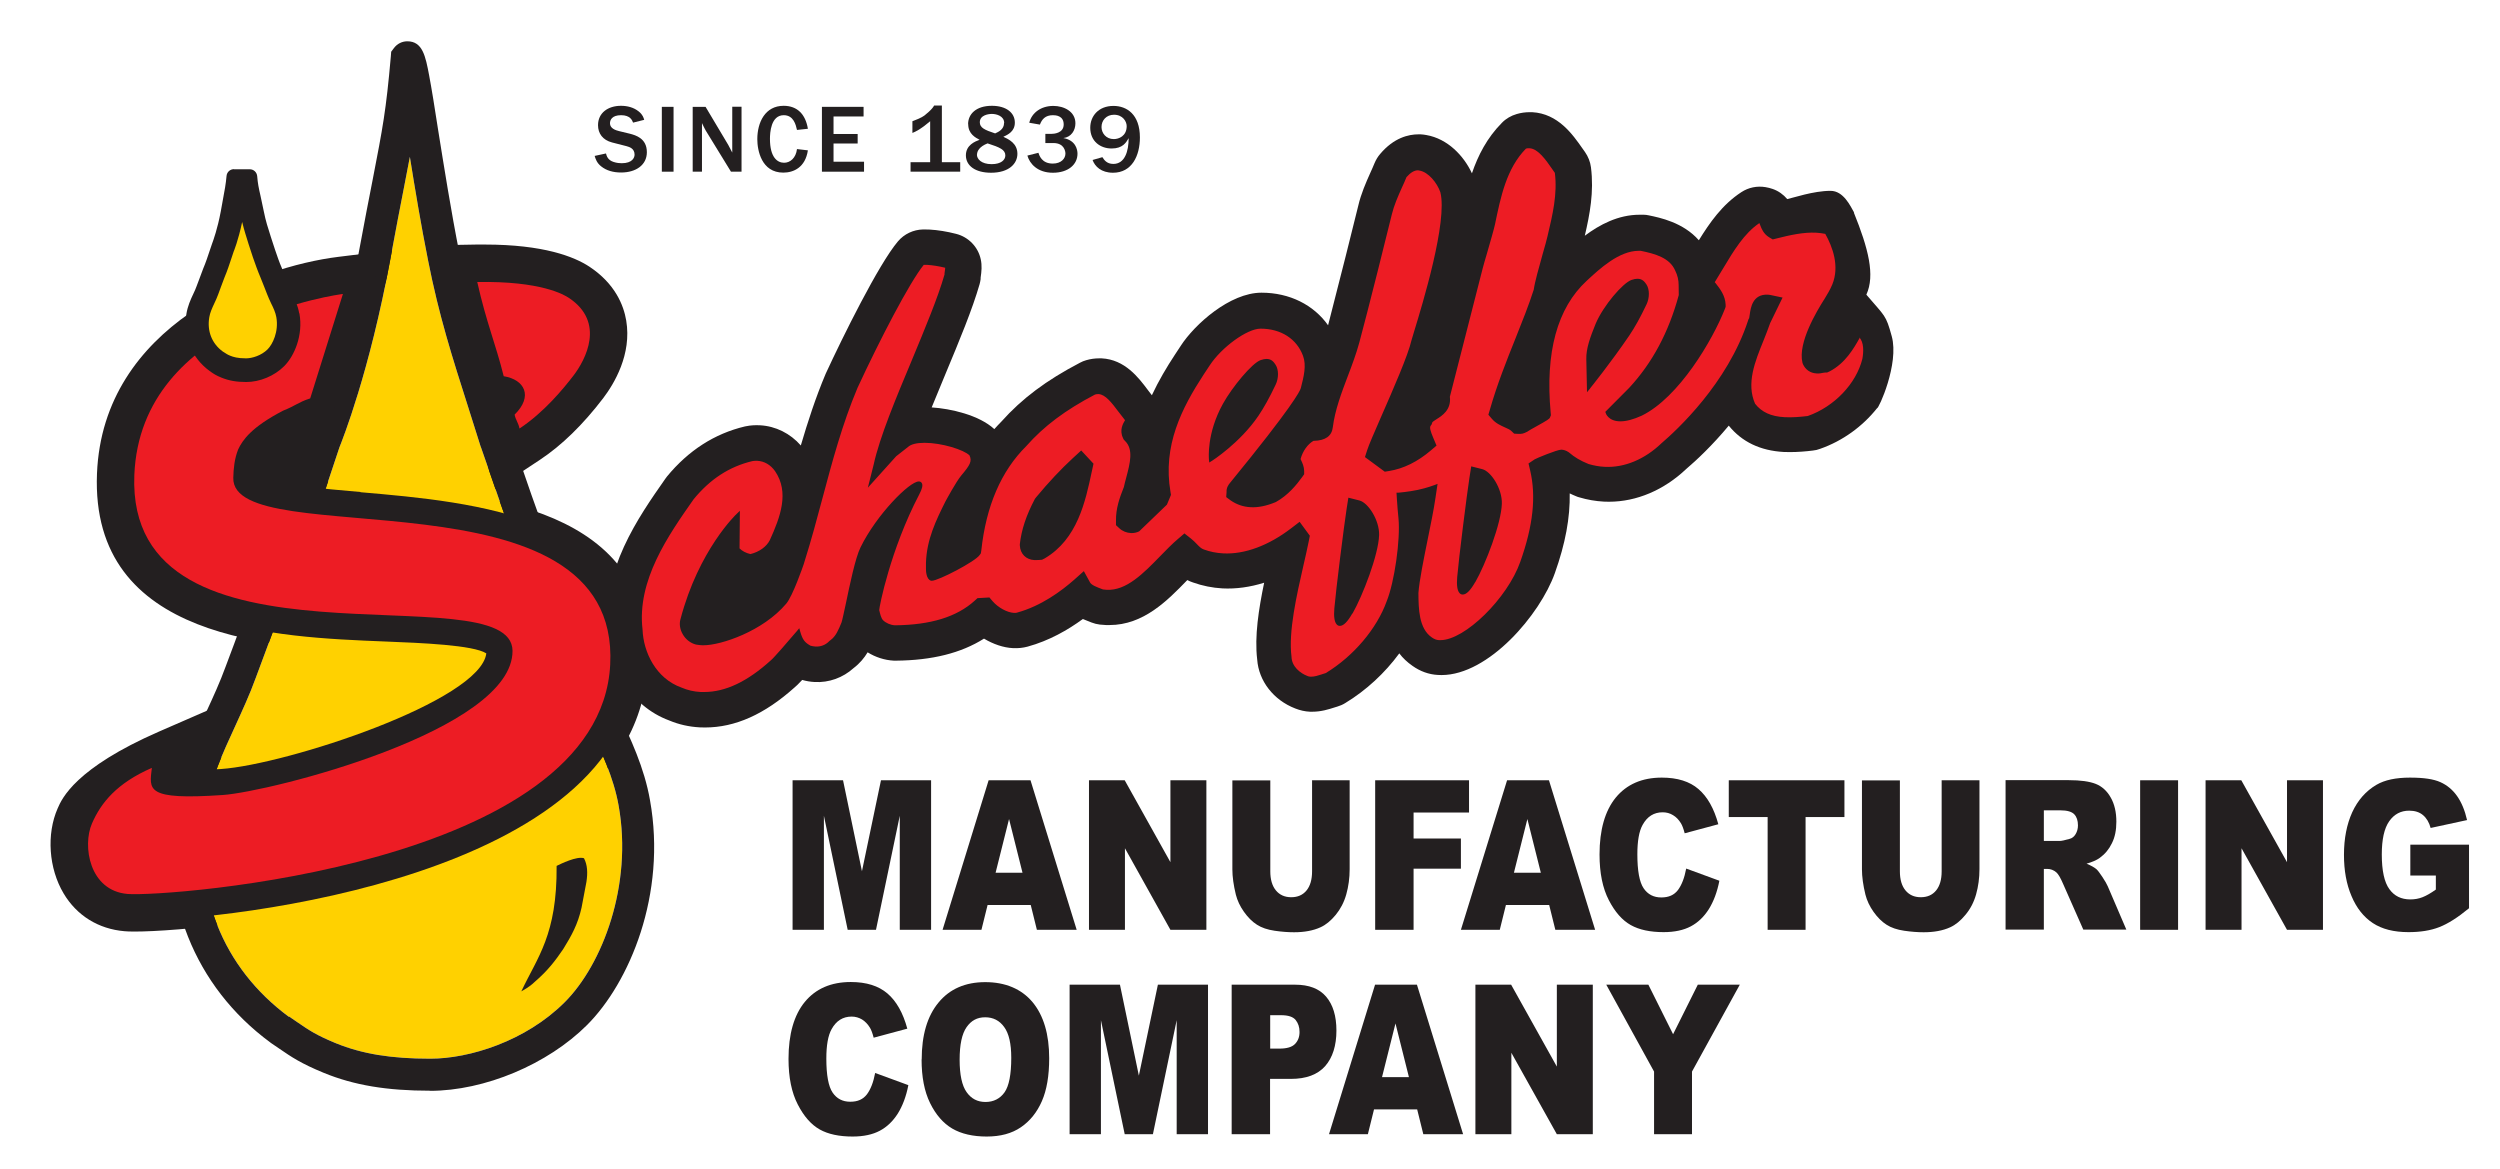
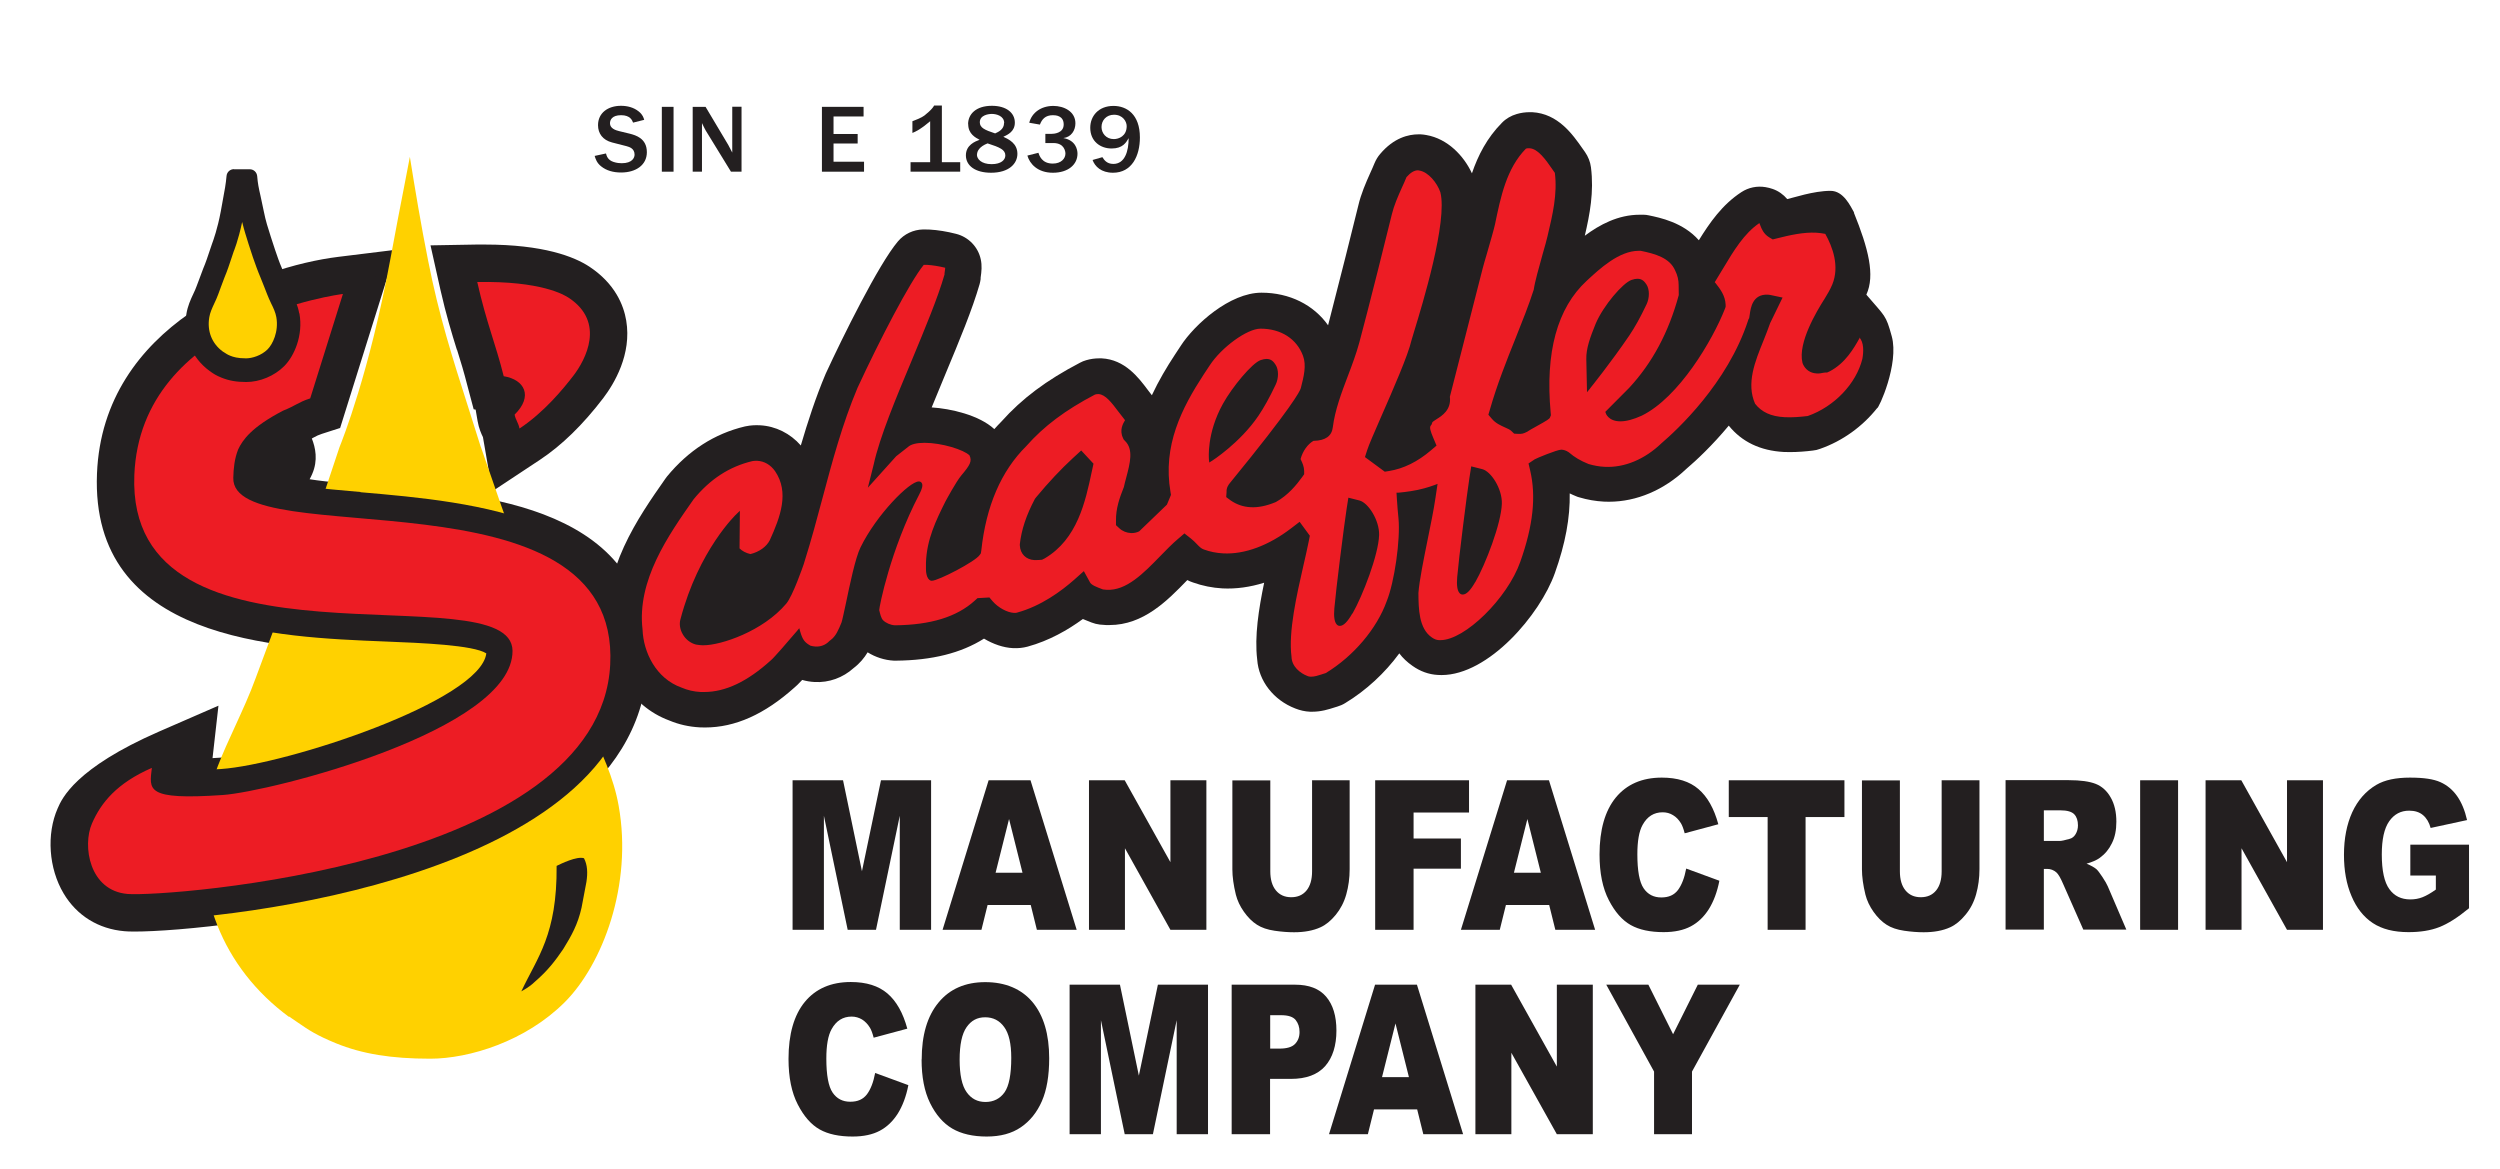
<svg xmlns="http://www.w3.org/2000/svg" viewBox="0 0 215.5 100.75" aria-labelledby="title desc">
  <title id="title">Logo for Schaeffer Manufacturing</title>
  <desc id="desc">A red and black text logo reading "Schaeffer Manufacturing Company Since 1839" with a stylized yellow oil drop.</desc>
  <g>
    <path d="M68.33,67.26h4.34l1.63,7.84,1.64-7.84h4.32v12.89h-2.7v-9.83l-2.05,9.83h-2.44l-2.05-9.83v9.83h-2.7v-12.89Z" style="fill: #231f20;" />
    <path d="M88.84,78.01h-3.71l-.53,2.14h-3.35l3.97-12.89h3.61l3.98,12.89h-3.43l-.53-2.14ZM88.14,75.23l-1.16-4.63-1.16,4.63h2.32Z" style="fill: #231f20;" />
    <path d="M93.87,67.26h3.08l3.94,7.06v-7.06h3.1v12.89h-3.1l-3.92-7.03v7.03h-3.1v-12.89Z" style="fill: #231f20;" />
    <path d="M113.07,67.26h3.27v7.67c0,.76-.1,1.48-.29,2.16-.19.68-.5,1.27-.91,1.77-.42.51-.85.86-1.31,1.07-.63.29-1.4.43-2.28.43-.51,0-1.08-.04-1.68-.13-.61-.09-1.12-.26-1.52-.52-.41-.26-.78-.63-1.12-1.11-.34-.48-.57-.97-.7-1.48-.2-.82-.3-1.55-.3-2.18v-7.67h3.27v7.84c0,.7.16,1.25.48,1.64.32.39.76.59,1.32.59s1-.19,1.32-.58c.32-.39.48-.94.48-1.65v-7.84Z" style="fill: #231f20;" />
    <path d="M118.54,67.26h8.09v2.78h-4.78v2.24h4.08v2.6h-4.08v5.27h-3.31v-12.89Z" style="fill: #231f20;" />
    <path d="M133.52,78.01h-3.71l-.53,2.14h-3.35l3.98-12.89h3.61l3.98,12.89h-3.43l-.53-2.14ZM132.82,75.23l-1.16-4.63-1.16,4.63h2.31Z" style="fill: #231f20;" />
    <path d="M145.35,74.87l2.86,1.05c-.19.98-.5,1.79-.91,2.45-.42.66-.93,1.15-1.55,1.48-.62.33-1.4.5-2.35.5-1.15,0-2.1-.2-2.83-.61-.73-.41-1.36-1.12-1.89-2.15-.53-1.02-.8-2.33-.8-3.93,0-2.13.47-3.77,1.4-4.91.94-1.14,2.26-1.72,3.97-1.72,1.34,0,2.4.33,3.16.99.77.66,1.34,1.67,1.71,3.03l-2.9.78c-.1-.39-.21-.68-.32-.86-.19-.31-.41-.54-.68-.7-.27-.17-.57-.25-.9-.25-.75,0-1.33.36-1.73,1.09-.3.54-.45,1.38-.45,2.53,0,1.42.18,2.4.54,2.93.36.53.87.79,1.52.79s1.11-.21,1.44-.64c.32-.43.56-1.04.71-1.85Z" style="fill: #231f20;" />
    <path d="M149.03,67.26h9.96v3.17h-3.35v9.72h-3.27v-9.72h-3.35v-3.17Z" style="fill: #231f20;" />
    <path d="M167.36,67.26h3.27v7.67c0,.76-.1,1.48-.29,2.16-.19.68-.5,1.27-.92,1.77-.42.51-.85.86-1.31,1.07-.63.29-1.4.43-2.29.43-.51,0-1.07-.04-1.68-.13-.61-.09-1.12-.26-1.52-.52-.41-.26-.78-.63-1.12-1.11-.34-.48-.57-.97-.7-1.48-.2-.82-.3-1.55-.3-2.18v-7.67h3.27v7.84c0,.7.16,1.25.48,1.64.32.39.76.59,1.32.59s1-.19,1.32-.58c.32-.39.48-.94.48-1.65v-7.84Z" style="fill: #231f20;" />
    <path d="M172.88,80.14v-12.89h5.45c1.01,0,1.78.11,2.32.32.53.21.97.6,1.29,1.17.33.57.49,1.27.49,2.09,0,.72-.12,1.33-.38,1.85-.25.52-.6.94-1.04,1.26-.28.21-.67.37-1.15.51.39.16.67.32.85.47.12.11.29.33.52.68.23.35.38.61.46.8l1.6,3.73h-3.71l-1.74-3.94c-.22-.51-.41-.84-.58-.99-.23-.2-.5-.3-.79-.3h-.29v5.23h-3.31ZM176.19,72.49h1.36c.15,0,.43-.06.85-.18.21-.05.39-.19.52-.41.13-.22.2-.47.2-.75,0-.42-.11-.74-.32-.96-.21-.22-.61-.34-1.2-.34h-1.42v2.63Z" style="fill: #231f20;" />
    <path d="M184.48,67.26h3.27v12.89h-3.27v-12.89Z" style="fill: #231f20;" />
    <path d="M190.12,67.26h3.08l3.94,7.06v-7.06h3.1v12.89h-3.1l-3.92-7.03v7.03h-3.1v-12.89Z" style="fill: #231f20;" />
    <path d="M207.77,75.48v-2.67h5.06v5.48c-.97.8-1.82,1.34-2.57,1.63-.74.29-1.63.43-2.65.43-1.26,0-2.28-.26-3.07-.78-.79-.52-1.41-1.3-1.84-2.33-.44-1.03-.65-2.21-.65-3.55,0-1.41.24-2.63.71-3.67.48-1.04,1.17-1.83,2.09-2.37.72-.42,1.68-.62,2.89-.62s2.04.13,2.62.39c.58.26,1.06.66,1.44,1.2.38.54.67,1.23.86,2.07l-3.14.68c-.13-.48-.35-.85-.66-1.11-.31-.26-.71-.38-1.19-.38-.72,0-1.29.3-1.72.91-.43.61-.64,1.56-.64,2.87,0,1.39.22,2.39.65,2.98.43.6,1.03.89,1.81.89.37,0,.72-.06,1.05-.19.33-.13.72-.35,1.15-.66v-1.21h-2.2Z" style="fill: #231f20;" />
  </g>
  <g>
    <path d="M75.44,92.49l2.86,1.05c-.19.98-.5,1.79-.91,2.45-.42.66-.93,1.15-1.55,1.48-.62.33-1.4.5-2.35.5-1.15,0-2.1-.2-2.83-.61-.73-.41-1.36-1.12-1.89-2.15-.53-1.02-.8-2.33-.8-3.93,0-2.13.47-3.77,1.4-4.91.94-1.14,2.26-1.72,3.97-1.72,1.34,0,2.39.33,3.16.99.77.66,1.34,1.67,1.71,3.03l-2.9.78c-.1-.39-.21-.68-.32-.86-.19-.31-.41-.54-.68-.71-.27-.16-.57-.25-.9-.25-.75,0-1.33.36-1.73,1.09-.3.54-.45,1.38-.45,2.53,0,1.42.18,2.4.54,2.93.36.53.87.79,1.52.79s1.11-.21,1.44-.64c.32-.43.56-1.04.71-1.85Z" style="fill: #231f20;" />
    <path d="M79.45,91.33c0-2.1.48-3.74,1.45-4.91.96-1.17,2.31-1.76,4.03-1.76s3.12.58,4.08,1.73c.95,1.15,1.43,2.76,1.43,4.83,0,1.51-.21,2.74-.63,3.7-.42.96-1.02,1.71-1.81,2.25-.79.54-1.77.8-2.95.8s-2.19-.23-2.97-.69c-.78-.46-1.42-1.2-1.91-2.2-.49-1-.73-2.25-.73-3.76ZM82.72,91.35c0,1.29.2,2.23.6,2.79.4.57.94.85,1.63.85s1.25-.28,1.64-.83c.39-.55.58-1.55.58-2.98,0-1.21-.2-2.09-.61-2.65-.4-.56-.95-.84-1.64-.84s-1.2.28-1.6.85c-.4.57-.6,1.5-.6,2.81Z" style="fill: #231f20;" />
    <path d="M92.2,84.88h4.34l1.63,7.84,1.64-7.84h4.32v12.89h-2.7v-9.83l-2.05,9.83h-2.43l-2.05-9.83v9.83h-2.7v-12.89Z" style="fill: #231f20;" />
    <path d="M106.18,84.88h5.46c1.19,0,2.08.34,2.67,1.03.59.69.89,1.66.89,2.93s-.32,2.32-.97,3.06c-.65.73-1.63,1.1-2.95,1.1h-1.8v4.77h-3.31v-12.89ZM109.48,90.39h.81c.63,0,1.08-.13,1.34-.4.26-.27.39-.61.39-1.03s-.11-.75-.33-1.03c-.22-.28-.64-.42-1.26-.42h-.94v2.88Z" style="fill: #231f20;" />
    <path d="M122.15,95.63h-3.71l-.53,2.14h-3.35l3.97-12.89h3.61l3.98,12.89h-3.43l-.53-2.14ZM121.45,92.85l-1.16-4.63-1.16,4.63h2.32Z" style="fill: #231f20;" />
    <path d="M127.18,84.88h3.08l3.94,7.06v-7.06h3.1v12.89h-3.1l-3.92-7.02v7.02h-3.1v-12.89Z" style="fill: #231f20;" />
    <path d="M138.45,84.88h3.64l2.13,4.27,2.13-4.27h3.62l-4.12,7.49v5.4h-3.27v-5.4l-4.12-7.49Z" style="fill: #231f20;" />
  </g>
  <g>
    <path d="M39.4,30.16c.32,1.02.61,1.98.88,3.05l.55,2.07.17.03.17.99c.11.63.32,1.1.46,1.38l.81,4.67,4.11-2.72c1.86-1.23,3.69-3.01,5.44-5.3.95-1.25,2.48-3.78,1.99-6.7-.22-1.31-.95-3.17-3.17-4.64-1.32-.87-3.96-1.91-9.02-1.91-.24,0-.48,0-.73,0l-3.95.07.86,3.85c.48,2.12.97,3.73,1.41,5.14M47.26,28.37c.27.18.36.3.36.33.05.14-.11.88-.75,1.72l-.07.09c-.22-.18-.45-.35-.71-.5-.18-.61-.36-1.2-.54-1.77-.04-.14-.09-.29-.13-.43,1.34.24,1.83.56,1.84.56M32.46,41.87c-1.85-.13-4.15-.3-5.77-.56.08-.14.15-.29.22-.45.52-1.19.28-2.28-.03-3.06.06-.03.11-.06.16-.09.29-.15.39-.21.7-.31l1.58-.51,4.81-15.36-4.96.61c-6.97.86-20.29,5.86-20.81,18.68-.58,14.41,15.35,15.05,24.86,15.44,2.47.1,5.68.23,7.34.6-.81,1.01-3.06,2.83-8.51,4.92-5.46,2.1-11.42,3.42-13.08,3.53-.23.02-.45.03-.65.04l.51-4.52-5.12,2.23c-7.23,3.16-8.37,5.77-8.74,6.62-.98,2.23-.77,5.18.51,7.33,1.14,1.92,3.01,3.07,5.25,3.26.2.02.5.03.87.03h0c3.53,0,13.87-.93,23.29-3.8,9.23-2.81,20.35-8.4,20.91-19.03.73-13.87-14.35-14.95-23.36-15.59M49.38,57.13c-.67,12.72-29.63,16.72-37.76,16.72-.14,0-.26,0-.34,0-.17-.01-.18-.03-.25-.13-.26-.43-.25-1.2-.16-1.41.12-.21.63-.73,1.78-1.45,1.28,1,3,1.01,4.02,1.01h.02c.73,0,1.62-.04,2.72-.11,2.73-.19,28.05-5.1,27.99-15.67-.01-1.63-.77-4.53-5.75-5.56-2.22-.46-5.11-.58-8.16-.7-12.87-.52-18.95-1.96-18.68-8.74.26-6.47,5.68-9.69,9.97-11.23l-.67,2.13s-.08.04-.12.06c-.25.13-.43.23-.77.36l-.3.14c-1.28.66-3.89,2.53-2.65,6.23-.64.65-1.34,1.61-1.37,2.96-.16,5.63,6.58,6.11,13.1,6.57,12.04.86,17.72,2.4,17.38,8.82" style="fill: #231f20;" />
    <path d="M159.83,18.33c-.33-.58-.92-1.88-2.04-1.88-1.48,0-3.26.62-3.73.71-.33-.39-.76-.7-1.25-.87-.21-.07-.42-.13-.63-.16-.72-.12-1.46.03-2.07.43-1.66,1.08-2.74,2.65-3.67,4.15-1.35-1.54-3.36-1.95-4.33-2.15-.12-.03-.3-.05-.42-.05-.02,0-.04,0-.06,0-.1,0-.2,0-.3,0-1.85,0-3.45.86-4.72,1.81.43-1.85.8-3.77.53-5.9-.06-.47-.24-.92-.51-1.31l-.22-.31c-.84-1.2-2.1-3.01-4.34-3.13-.05,0-.15,0-.2,0-.38,0-.76.05-1.13.16-.48.14-.92.39-1.27.75-1.29,1.3-2.06,2.81-2.59,4.36-.7-1.51-2.09-2.98-3.93-3.3-.16-.03-.32-.05-.49-.06-.05,0-.14,0-.19,0-.85,0-2.12.29-3.3,1.69-.2.23-.36.5-.48.78-.11.28-.24.56-.37.85-.38.85-.8,1.8-1.04,2.84-.16.7-1.86,7.46-2.6,10.3-1.24-1.76-3.32-2.81-5.74-2.81-2.73,0-5.77,2.74-6.96,4.58-.16.25-.32.49-.46.7-.01.02-.03.04-.04.06-.71,1.08-1.4,2.24-1.99,3.5-.11-.14-.23-.3-.36-.47-.78-1.04-1.96-2.61-3.97-2.71-.05,0-.16,0-.21,0-.37,0-.75.05-1.12.16-.19.05-.37.13-.54.22-2.91,1.52-5,3.09-6.77,5.07-.21.21-.41.43-.61.65-1.32-1.22-3.79-1.77-5.4-1.87.39-.96.8-1.94,1.2-2.91,1.19-2.85,2.31-5.55,2.93-7.71.04-.15.07-.29.09-.44v-.12c.08-.55.13-1.04.01-1.59-.23-1.07-1.06-1.92-2.12-2.19-.82-.21-1.58-.33-2.28-.37-.14,0-.29-.01-.43-.01h-.15c-.83.02-1.62.39-2.16,1.03-1.67,1.97-4.78,8.28-6.2,11.35-.01.03-.03.06-.04.09-.86,2.04-1.53,4.11-2.13,6.15-.91-1.04-2.17-1.67-3.52-1.74-.41-.02-.81,0-1.19.08-.04,0-.07.02-.11.02-2.61.62-4.87,2.07-6.72,4.32-.05.06-.1.13-.14.19-2.33,3.33-5.52,7.87-4.95,13.23.15,2.9,1.83,6.33,5.3,7.61.81.34,1.69.54,2.62.59.15,0,.3.01.45.01,2.6,0,5.13-1.13,7.72-3.45.14-.11.32-.29.66-.65.34.1.7.16,1.06.18,1.25.07,2.45-.37,3.37-1.2.54-.41.92-.88,1.21-1.36.67.42,1.46.68,2.27.72.06,0,.12,0,.18,0,3.11-.03,5.6-.65,7.58-1.9.8.48,1.68.78,2.5.82.45.02.85-.02,1.26-.13,1.86-.51,3.48-1.44,4.76-2.38.23.1.46.19.65.26l.1.04c.23.09.47.15.72.18.17.02.35.03.53.04.1,0,.2,0,.3,0,2.93,0,5-2.12,6.66-3.83.02-.01.03-.03.04-.05.15.08.32.15.5.21.81.29,1.66.46,2.53.51,1.18.06,2.39-.11,3.6-.49-.47,2.27-.84,4.62-.6,6.62.13,1.85,1.41,3.5,3.28,4.22.4.16.83.26,1.27.28.05,0,.16,0,.21,0,.76,0,1.41-.21,1.88-.36,0,0,.06-.02.06-.02l.2-.06c.24-.07.47-.17.68-.3,1.82-1.1,3.43-2.6,4.67-4.29.3.4.68.76,1.14,1.08.66.47,1.41.74,2.18.78.1,0,.21.01.32.01h0c4.06,0,8.5-5.21,9.77-8.79.91-2.55,1.32-4.79,1.28-6.87.18.09.36.17.56.25.09.04.17.07.26.09.7.21,1.41.33,2.12.37.15,0,.29.01.44.01,2.38,0,4.74-1,6.67-2.83.86-.73,2.23-2.01,3.66-3.73,1.13,1.4,2.72,2.16,4.74,2.27.18,0,.36.01.54.01.7,0,1.38-.06,1.95-.13.22-.02.44-.07.64-.15,1.95-.68,3.67-1.94,4.91-3.5.13.08,1.92-3.83,1.27-6.2-.52-1.89-.56-1.67-2.19-3.59.77-1.67.17-3.99-1.08-7.08Z" style="fill: #231f20;" />
    <path d="M155.46,23.43s-.02.05-.03.07c-.26-.22-.56-.39-.88-.51.33-.08.65-.14.96-.19.03.25.01.46-.05.63" style="fill: #000;" />
    <path d="M24.91,87.62c.28.19.53.36.76.52.96.66,1.59,1.09,3.29,1.79,2.26.92,4.76,1.33,8.13,1.33s8.23-1.51,11.59-4.87c3.24-3.24,5.87-10.09,4.65-16.92-.43-2.45-1.48-4.66-2.59-7-.63-1.33-1.28-2.7-1.82-4.12-.57-1.45-.98-2.53-1.35-3.5-.52-1.37-.97-2.55-1.71-4.34-1.3-2.99-2.4-6.18-3.46-9.25-.31-.91-.63-1.82-.95-2.73l-.02-.04c-.36-1.16-.71-2.23-1.03-3.26-1.43-4.48-2.56-8.01-3.5-12.78-.61-3.05-1.13-6.18-1.57-8.93-.14.74-.3,1.56-.48,2.5-.32,1.63-.71,3.65-1.21,6.36-1.79,9.7-4.13,15.56-4.38,16.18-.3.9-.6,1.8-.9,2.7-1.02,3.09-2.08,6.29-3.36,9.32-.7,1.76-1.13,2.95-1.64,4.32-.36.98-.76,2.06-1.32,3.55-.51,1.41-1.15,2.79-1.76,4.13-1.08,2.35-2.11,4.57-2.51,7.02-1.21,7.23,1.39,13.81,7.13,18.05" style="fill: #ffd100;" />
-     <path d="M37.09,94.02c-3.74,0-6.57-.47-9.18-1.54-1.97-.81-2.79-1.37-3.81-2.07-.23-.16-.47-.33-.75-.51l-.05-.04c-6.54-4.81-9.62-12.57-8.25-20.75.46-2.81,1.61-5.31,2.72-7.72.62-1.34,1.2-2.61,1.68-3.93.57-1.5.96-2.57,1.32-3.55.51-1.39.95-2.59,1.67-4.41,1.25-2.96,2.29-6.1,3.29-9.14.31-.92.61-1.84.92-2.76l.03-.09c.02-.06,2.43-5.94,4.23-15.66.5-2.72.9-4.75,1.22-6.39.86-4.43,1.15-5.92,1.56-10.6l.03-.4.24-.32c.28-.37.7-.58,1.15-.58,1.32,0,1.57,1.29,1.88,2.93.22,1.16.48,2.78.77,4.67.5,3.11,1.11,6.99,1.85,10.72.92,4.62,2.03,8.09,3.43,12.48.32,1.02.67,2.09,1.03,3.25.32.9.63,1.81.94,2.73,1.04,3.03,2.12,6.16,3.39,9.08.76,1.85,1.21,3.05,1.74,4.43.37.96.77,2.03,1.35,3.5.5,1.34,1.1,2.6,1.73,3.93,1.14,2.4,2.32,4.89,2.81,7.7,1.46,8.12-1.78,15.73-5.42,19.37-3.4,3.4-8.84,5.68-13.55,5.68M24.91,87.62c.28.19.53.36.76.52.96.66,1.59,1.09,3.29,1.79,2.26.92,4.76,1.33,8.13,1.33s8.23-1.51,11.59-4.87c3.24-3.24,5.87-10.09,4.65-16.92-.43-2.45-1.48-4.66-2.59-7-.63-1.33-1.28-2.7-1.82-4.12-.57-1.45-.98-2.53-1.35-3.5-.52-1.37-.97-2.55-1.71-4.34-1.3-2.99-2.4-6.18-3.46-9.25-.31-.91-.63-1.82-.95-2.73l-.02-.04c-.36-1.16-.71-2.23-1.03-3.26-1.43-4.48-2.56-8.01-3.5-12.78-.61-3.05-1.13-6.18-1.57-8.93-.14.74-.3,1.56-.48,2.5-.32,1.63-.71,3.65-1.21,6.36-1.79,9.7-4.13,15.56-4.38,16.18-.3.9-.6,1.8-.9,2.7-1.02,3.09-2.08,6.29-3.36,9.32-.7,1.76-1.13,2.95-1.64,4.32-.36.98-.76,2.06-1.32,3.55-.51,1.41-1.15,2.79-1.76,4.13-1.08,2.35-2.11,4.57-2.51,7.02-1.21,7.23,1.39,13.81,7.13,18.05" style="fill: #231f20;" />
    <path d="M41.14,24.31c.78,3.48,1.6,5.38,2.28,8.12,1.81.29,2.55,1.73.94,3.31.08.45.34.73.42,1.2,2.12-1.4,3.78-3.43,4.65-4.56,1.05-1.37,2.77-4.6-.39-6.7-.4-.26-2.36-1.47-7.91-1.37" style="fill: #ed1c24;" />
    <path d="M50.13,78.24c-.32,1.44-.87,2.42-1.58,3.57-.68,1-1.33,1.86-2.46,2.83-.52.52-1.44.97-1.14.79,1.37-2.92,3.08-4.84,3.03-10.79.35-.17,1.74-.86,2.36-.66.3.58.33,1.25.21,2.04" style="fill: #231f20;" />
    <path d="M52.24,13.24c.05.2.15.56.65.72.28.09.51.11.7.11.93,0,1.11-.49,1.11-.74,0-.53-.44-.66-.69-.73l-1.25-.32c-.81-.21-1.21-.78-1.21-1.49,0-1.06.86-1.67,1.98-1.67.55,0,1.1.14,1.53.49.34.27.42.54.47.72l-.96.24c-.07-.19-.24-.64-1.03-.64s-.96.41-.96.7c0,.44.49.6.78.67l.95.23c.48.13,1.45.39,1.45,1.59,0,1.11-.95,1.75-2.22,1.75-.67,0-1.26-.16-1.72-.53-.38-.3-.48-.64-.56-.9l.97-.21Z" style="fill: #231f20;" />
    <rect x="57.05" y="9.21" width="1.01" height="5.59" style="fill: #231f20;" />
    <path d="M63.93,14.8h-.92l-2.19-3.57c-.06-.09-.26-.52-.31-.62v4.19h-.8v-5.59h1.11l1.96,3.29s.15.29.34.65v-3.95h.8v5.59Z" style="fill: #231f20;" />
-     <path d="M69.64,12.96c-.22,1.47-1.23,1.92-2.12,1.92-1.88,0-2.24-1.92-2.24-2.88,0-1.45.67-2.88,2.27-2.88,1.19,0,1.89.75,2.09,1.98l-.94.1c-.1-.44-.29-1.27-1.14-1.27-1.12,0-1.19,1.53-1.19,2.04,0,1.6.64,2.06,1.22,2.06.53,0,1.02-.42,1.11-1.18l.94.11Z" style="fill: #231f20;" />
    <polygon points="70.85 14.8 70.85 9.21 74.44 9.21 74.44 10.04 71.85 10.04 71.85 11.55 73.93 11.55 73.93 12.37 71.85 12.37 71.85 13.94 74.48 13.94 74.48 14.8 70.85 14.8" style="fill: #231f20;" />
    <path d="M81.19,13.98h1.58v.82h-4.28v-.82h1.69v-3.53c-.82.7-1.22.88-1.53,1.01v-1.01c.74-.29.91-.35,1.42-.82.29-.27.37-.39.45-.53h.67v4.88Z" style="fill: #231f20;" />
    <path d="M83.45,10.7c0-.85.67-1.58,2.05-1.58,1.24,0,1.98.6,1.98,1.45,0,.76-.6,1.04-.99,1.22.47.22,1.21.57,1.21,1.47,0,.84-.72,1.63-2.27,1.63-1.37,0-2.17-.61-2.17-1.5s.8-1.2,1.18-1.34c-.34-.18-.98-.5-.98-1.34M84.21,13.33c0,.37.37.82,1.27.82.82,0,1.18-.37,1.18-.75,0-.49-.47-.7-1.53-1.04-.7.27-.91.67-.91.96M86.56,10.6c0-.6-.66-.78-1.06-.78-.27,0-1.04.09-1.04.72,0,.47.41.66,1.32.96.29-.13.77-.35.77-.9" style="fill: #231f20;" />
    <path d="M90.11,11.54h.51c.19,0,1.07-.04,1.07-.81s-.7-.8-.93-.8c-.66,0-.95.36-1.12.81l-.92-.16c.22-.86,1.01-1.45,2.08-1.45.9,0,1.9.47,1.9,1.5,0,.61-.36,1.19-1.04,1.27,1.07.19,1.22,1,1.22,1.35,0,.93-.8,1.64-2.12,1.64s-2-.77-2.2-1.48l.95-.24c.08.23.29.93,1.24.93.73,0,1.09-.44,1.09-.86,0-.15-.07-.91-1.04-.91h-.69v-.8Z" style="fill: #231f20;" />
    <path d="M95.02,13.54c.15.23.37.59.95.59.99,0,1.32-1.09,1.32-2.22-.22.38-.51.89-1.47.89s-1.84-.61-1.84-1.79c0-1,.71-1.88,2-1.88,1.14,0,2.28.72,2.28,2.72,0,1.58-.69,3.04-2.32,3.04-1.01,0-1.56-.54-1.76-1.1l.84-.24ZM96.03,9.89c-.66,0-1.08.48-1.08,1.06,0,.52.39,1.04,1.06,1.04.42,0,1.11-.25,1.11-1.12,0-.39-.33-.98-1.09-.98" style="fill: #231f20;" />
    <path d="M31.07,42.41c-3.05-.26-7.58-.66-8.7-1.41.02-.45.08-.94.23-1.36.16-.33.62-1.06,2.74-2.18.57-.23.94-.43,1.24-.59.3-.16.47-.25.86-.38l1.11-.36,4.21-13.45-3.47.43c-6.69.82-19.47,5.59-19.96,17.76-.54,13.44,14.19,14.04,23.94,14.43,3.02.12,7.53.3,8.65,1.02-.5,4.11-17.22,9.58-22.87,9.97-1.1.07-1.98.11-2.7.11-.43,0-.75-.01-1-.03l.43-3.8-3.58,1.56c-3.14,1.37-5.15,3.27-6.32,5.96-.84,1.93-.65,4.58.46,6.45.98,1.64,2.58,2.63,4.5,2.79.19.02.45.03.79.03h0c8.35,0,42.29-3.9,43.24-21.92.68-12.89-14.04-14.17-23.78-15.01" style="fill: #231f20;" />
    <path d="M20.11,41.18c.02-.8.1-1.63.42-2.44.38-.81,1.14-1.92,3.87-3.34,1.13-.45,1.27-.71,2.34-1.06l2.82-9s-17.44,2.14-17.98,15.61c-.72,18.08,32.55,8.26,32.6,15.15.04,6.89-20.96,12.16-24.98,12.43-6.71.46-6.32-.46-6.11-2.34-3.02,1.32-4.38,3-5.16,4.79-.84,1.92-.24,5.81,3.08,6.08,3.32.27,40.68-2.42,41.59-19.76.91-17.34-32.68-9.48-32.49-16.12" style="fill: #ed1c24;" />
    <path d="M160.32,29.1c-.53.95-1.26,2.21-2.6,2.91l-.22.1h-.17s-.06.01-.11.02h-.04c-.16.04-.37.08-.6.06-.53-.03-.95-.32-1.17-.81l-.04-.12c-.41-1.74,1.27-4.48,1.83-5.38l.03-.04c.28-.46.54-.89.72-1.33.63-1.56.03-3.21-.61-4.35-.24-.05-.5-.08-.77-.1-1.11-.06-2.29.21-3.4.49l-.36.09-.32-.19c-.47-.29-.65-.74-.76-1.04-.03-.07-.05-.13-.07-.18-1.32.89-2.23,2.41-3.11,3.88-.24.4-.47.79-.71,1.17l-.03.04.09.11c.36.46.82,1.04.85,1.84v.18s-.06.17-.06.17c-1.07,2.72-3.97,7.64-7.17,9.21-.72.33-1.34.49-1.84.49-1.05,0-1.27-.7-1.27-.73l-.03-.09,2.05-2.06c2.01-2.17,3.41-4.79,4.28-8v-.05s-.01-.82-.01-.82c0-.42-.09-.83-.29-1.23-.47-1.12-1.73-1.46-2.98-1.72h-.03s-.09,0-.14,0c-1.7,0-3.37,1.55-4.48,2.58-2.55,2.35-3.59,6.18-3.11,11.38l.02.21-.08.2c-.04.11-.19.22-1.24.8-.28.15-.62.35-.67.39l-.04.03c-.36.18-.46.2-.81.19l-.33-.02-.24-.23c-.12-.12-.34-.21-.56-.31-.37-.17-.79-.35-1.12-.74l-.3-.35.13-.44c.62-2.17,1.43-4.2,2.22-6.17.59-1.48,1.15-2.88,1.56-4.17.09-.66.46-1.96.78-3.11.18-.62.33-1.16.41-1.51.44-1.86.86-3.62.63-5.45l-.21-.3c-.58-.84-1.25-1.79-1.98-1.82h-.05c-.08,0-.16,0-.25.03-1.68,1.71-2.18,4.16-2.67,6.53-.1.46-.41,1.52-.68,2.46-.17.56-.31,1.07-.38,1.33l-2.83,11.07c.14,1.13-.69,1.65-1.14,1.93-.09.06-.33.21-.37.27l-.06.18-.08.11c-.12.16-.02.48.21,1.03l.29.69-.48.41c-1.15.98-2.36,1.58-3.61,1.78l-.37.06-1.71-1.26.19-.59c.14-.45.62-1.54,1.22-2.92,1.03-2.35,2.31-5.27,2.6-6.55.03-.11.11-.38.23-.77.72-2.35,2.9-9.5,2.26-12-.28-.81-1.03-1.74-1.81-1.87-.04,0-.08-.01-.12-.02h0c-.32,0-.65.2-.99.59-.12.3-.26.61-.4.91-.34.76-.68,1.54-.86,2.29-.18.78-2.17,8.73-2.81,11.07-.26.95-.62,1.92-.98,2.86-.55,1.45-1.12,2.96-1.3,4.43-.09.76-.64,1.15-1.65,1.17h-.02c-.51.3-.92.88-1.11,1.57.02.05.05.11.07.15.09.2.23.5.24.87v.29s-.17.24-.17.24c-.5.69-1.21,1.56-2.26,2.15l-.07.03c-.76.31-1.47.46-2.12.42-.63-.03-1.2-.23-1.71-.58l-.39-.29.03-.43c-.02-.36.14-.61.31-.81,5.39-6.59,6.02-7.9,6.09-8.15.26-1.01.5-1.96.19-2.79-.54-1.46-1.9-2.34-3.66-2.34-1.16,0-3.37,1.61-4.39,3.18-.18.27-.35.54-.51.77-1.89,2.9-3.55,6.13-2.86,10.14l.04.24-.35.84-2.39,2.3c-.21.11-.46.16-.71.15-.38-.02-.75-.17-1.01-.42l-.28-.26v-.37c-.02-1.07.31-1.99.68-2.92.05-.24.12-.51.2-.8.33-1.25.65-2.44-.1-3.17l-.12-.13-.05-.11c-.34-.69,0-1.27.17-1.55h0c-.19-.24-.37-.48-.55-.71l-.04-.05c-.54-.72-1.1-1.46-1.69-1.49h-.04c-.09,0-.18.01-.27.04-2.57,1.35-4.4,2.72-5.92,4.44-2.17,2.15-3.47,5.17-3.88,9l-.04.25-.1.14c-.38.57-3.57,2.22-4.12,2.22h-.07c-.43-.13-.44-.87-.44-1.02v-.52c.06-2.02.87-3.67,1.66-5.26.07-.13.93-1.73,1.38-2.27.77-.91.95-1.24.71-1.74-.49-.48-2.38-1.08-3.87-1.08-.68,0-1.17.12-1.43.36l-1.02.8-2.44,2.71.5-1.99c.52-2.38,1.93-5.75,3.3-9.02,1.15-2.77,2.24-5.38,2.81-7.37v-.1c.04-.25.05-.4.06-.48-.58-.14-1.1-.22-1.56-.25-.09,0-.18,0-.27,0h-.02c-1.22,1.49-3.83,6.54-5.71,10.6-1.31,3.11-2.18,6.36-3.02,9.51-.45,1.69-.96,3.6-1.55,5.47l-.07.23c-.04.12-.94,2.73-1.5,3.39-2.01,2.39-5.64,3.59-7.11,3.59-.05,0-.09,0-.14,0-.13,0-.28-.02-.54-.06-.46-.12-.88-.44-1.13-.88-.25-.42-.32-.91-.2-1.31,1.57-5.97,4.81-9.05,4.85-9.08l.27-.26-.03,3.24c.23.23.55.4.94.49.77-.19,1.39-.64,1.67-1.2.91-2,1.7-4.12.45-5.95-.39-.55-.93-.86-1.54-.89-.03,0-.07,0-.1,0-.12,0-.23.01-.33.03-1.96.47-3.62,1.54-5.05,3.29-2.18,3.11-4.9,6.98-4.4,11.23.07,1.93,1.14,4.21,3.36,5,.51.22,1.06.35,1.66.38.1,0,.2,0,.29,0,1.84,0,3.73-.9,5.76-2.74.19-.14,1.48-1.62,2.25-2.53l.19-.23.08.29c.21.73.4.94.89,1.22.11.03.26.06.42.07.46.03.89-.14,1.2-.47l.1-.08c.46-.33.69-.88.95-1.52.06-.16.2-.83.37-1.61.35-1.67.82-3.96,1.27-4.87,1.38-2.82,4.22-5.68,5.02-5.68.12,0,.21.05.26.14.11.18.04.49-.23,1-2.48,4.75-3.44,9.68-3.44,9.95.09.36.16.69.33.87.24.24.64.42,1.03.44,3.07-.03,5.33-.72,6.88-2.13l.23-.21,1.03-.06.28.33c.48.55,1.25.97,1.84,1h.06c.08,0,.15,0,.22-.03,2.05-.56,3.8-1.85,4.91-2.83l.83-.74.53.97c.13.24.59.41,1.04.58l.08.03c.11.01.22.02.32.03,1.7.09,3.18-1.43,4.61-2.9.53-.54,1.03-1.06,1.54-1.49l.55-.47.57.45c.19.15.35.31.5.47.2.21.38.39.59.46.54.2,1.1.31,1.68.34,1.85.1,3.93-.68,5.87-2.17l.72-.55.88,1.2-.09.46c-.12.62-.29,1.34-.46,2.09-.58,2.55-1.31,5.73-1.03,7.88.02.85.75,1.42,1.37,1.66.09.04.18.06.28.06h.05c.28,0,.6-.1.94-.21l.05-.02c.09-.03.17-.06.26-.08,2.39-1.45,4.4-3.82,5.25-6.18.67-1.64,1.2-5.32,1.02-7.17-.05-.51-.1-1.05-.13-1.56l-.04-.64h.16s.86-.07,1.67-.24c.81-.17,1.44-.42,1.45-.42l.26-.1-.19,1.27c-.15,1.03-.42,2.32-.67,3.56-.34,1.69-.7,3.44-.79,4.57.01,1.36.03,3.07,1.16,3.84.2.14.39.22.62.23.04,0,.08,0,.12,0,2.1,0,5.77-3.6,6.88-6.75,1.11-3.13,1.38-5.64.85-7.89l-.14-.59.54-.36c.12-.08,1.93-.83,2.29-.83.22.01.41.08.6.2l.07.05c.45.39.96.7,1.68.99.45.13.92.22,1.38.24,1.7.09,3.45-.64,4.9-2.03,1.31-1.12,5.7-5.16,7.47-10.59l.04-.12.05-.07s.03-.16.06-.38c.07-.47.22-1.71,1.54-1.65.09,0,.19.02.29.04l.99.21-1.07,2.2c-.16.47-.35.94-.57,1.5-.74,1.82-1.5,3.7-.73,5.45.56.72,1.37,1.1,2.54,1.16.67.04,1.4-.03,2-.1,2.28-.8,4.18-2.78,4.71-4.93.11-.61.14-1.43-.27-1.85h-.02ZM94.11,40.66c-.55,2.59-1.24,5.81-4.05,7.47l-.24.12-.26.02c-.1,0-.19.01-.29.01-.03,0-.07,0-.1,0-.73-.04-1.22-.53-1.26-1.26v-.12c.14-1.24.55-2.48,1.3-3.9l.1-.13c1.07-1.29,2.13-2.42,3.16-3.37l.73-.67,1.06,1.14-.15.69ZM104.46,39.73l-.22.14-.03-.26c0-.09-.22-2.23,1.21-4.81.79-1.43,2.52-3.52,3.25-3.76.2-.07.37-.1.51-.1.42,0,.62.26.78.51.27.41.27,1.16,0,1.71-.53,1.12-1.01,1.98-1.49,2.69-1.59,2.34-3.99,3.87-4.02,3.89M116.57,52.88c-.41.72-.76,1.07-1.07,1.07-.11,0-.21-.04-.28-.13-.19-.21-.26-.67-.2-1.37.13-1.55.84-7.18,1.06-8.6l.15-.95.95.24c.76.19,1.73,1.7,1.7,2.98-.05,1.69-1.41,5.22-2.3,6.78M127.16,50.18c-.41.72-.76,1.07-1.07,1.07-.11,0-.21-.04-.28-.13-.19-.21-.26-.67-.2-1.37.13-1.56.84-7.18,1.06-8.6l.15-.95.95.24c.76.19,1.73,1.7,1.69,2.98-.05,1.7-1.41,5.23-2.3,6.78M137.08,33.47l-.28.34-.06-2.86c-.02-.91.33-1.87.8-3.03.67-1.59,2.36-3.54,3.1-3.79.2-.07.37-.1.51-.1.42,0,.62.26.78.5.27.41.27,1.16,0,1.71-.53,1.12-1.01,1.98-1.49,2.69-1.58,2.32-3.34,4.51-3.36,4.53" style="fill: #ed1c24;" />
    <path d="M25.79,27c-.12-.67-.38-1.23-.62-1.73-.1-.2-.2-.41-.28-.64l-.28-.73c-.09-.23-.17-.45-.31-.78-.22-.5-.41-1.06-.59-1.59l-.36-1.1c-.25-.78-.45-1.39-.61-2.21-.11-.54-.2-.95-.28-1.32-.16-.7-.24-1.09-.29-1.72-.03-.33-.3-.59-.64-.59h-1.36s0-.01,0-.01c-.33,0-.61.25-.64.58-.07.74-.14,1.12-.38,2.41l-.12.66c-.28,1.5-.64,2.48-.75,2.78l-.18.53c-.17.51-.36,1.09-.59,1.63-.13.33-.21.56-.31.83l-.26.69c-.07.21-.17.41-.28.65-.23.49-.48,1.04-.59,1.71-.32,1.93.42,3.77,2,4.93l.13.09c.2.14.43.3.91.49.62.25,1.27.37,2.11.37,1.18,0,2.43-.52,3.28-1.37.87-.87,1.65-2.66,1.31-4.54" style="fill: #231f20;" />
    <path d="M20.87,19.15c-.33,1.57-.71,2.5-.73,2.54l-.16.48c-.19.58-.39,1.18-.63,1.75-.12.31-.2.52-.29.77-.07.19-.14.39-.25.68-.09.26-.22.53-.34.79-.19.41-.37.8-.43,1.19-.2,1.19.22,2.26,1.16,2.95l.13.08c.17.11.26.18.53.29.25.1.62.22,1.35.22.52,0,1.32-.24,1.86-.78.42-.42.97-1.51.75-2.77-.07-.4-.25-.79-.45-1.19-.12-.26-.25-.53-.35-.8l-.25-.64c-.1-.26-.18-.47-.32-.8-.24-.56-.45-1.16-.65-1.73l-.37-1.13c-.21-.67-.39-1.23-.55-1.89" style="fill: #ffd100;" />
  </g>
</svg>